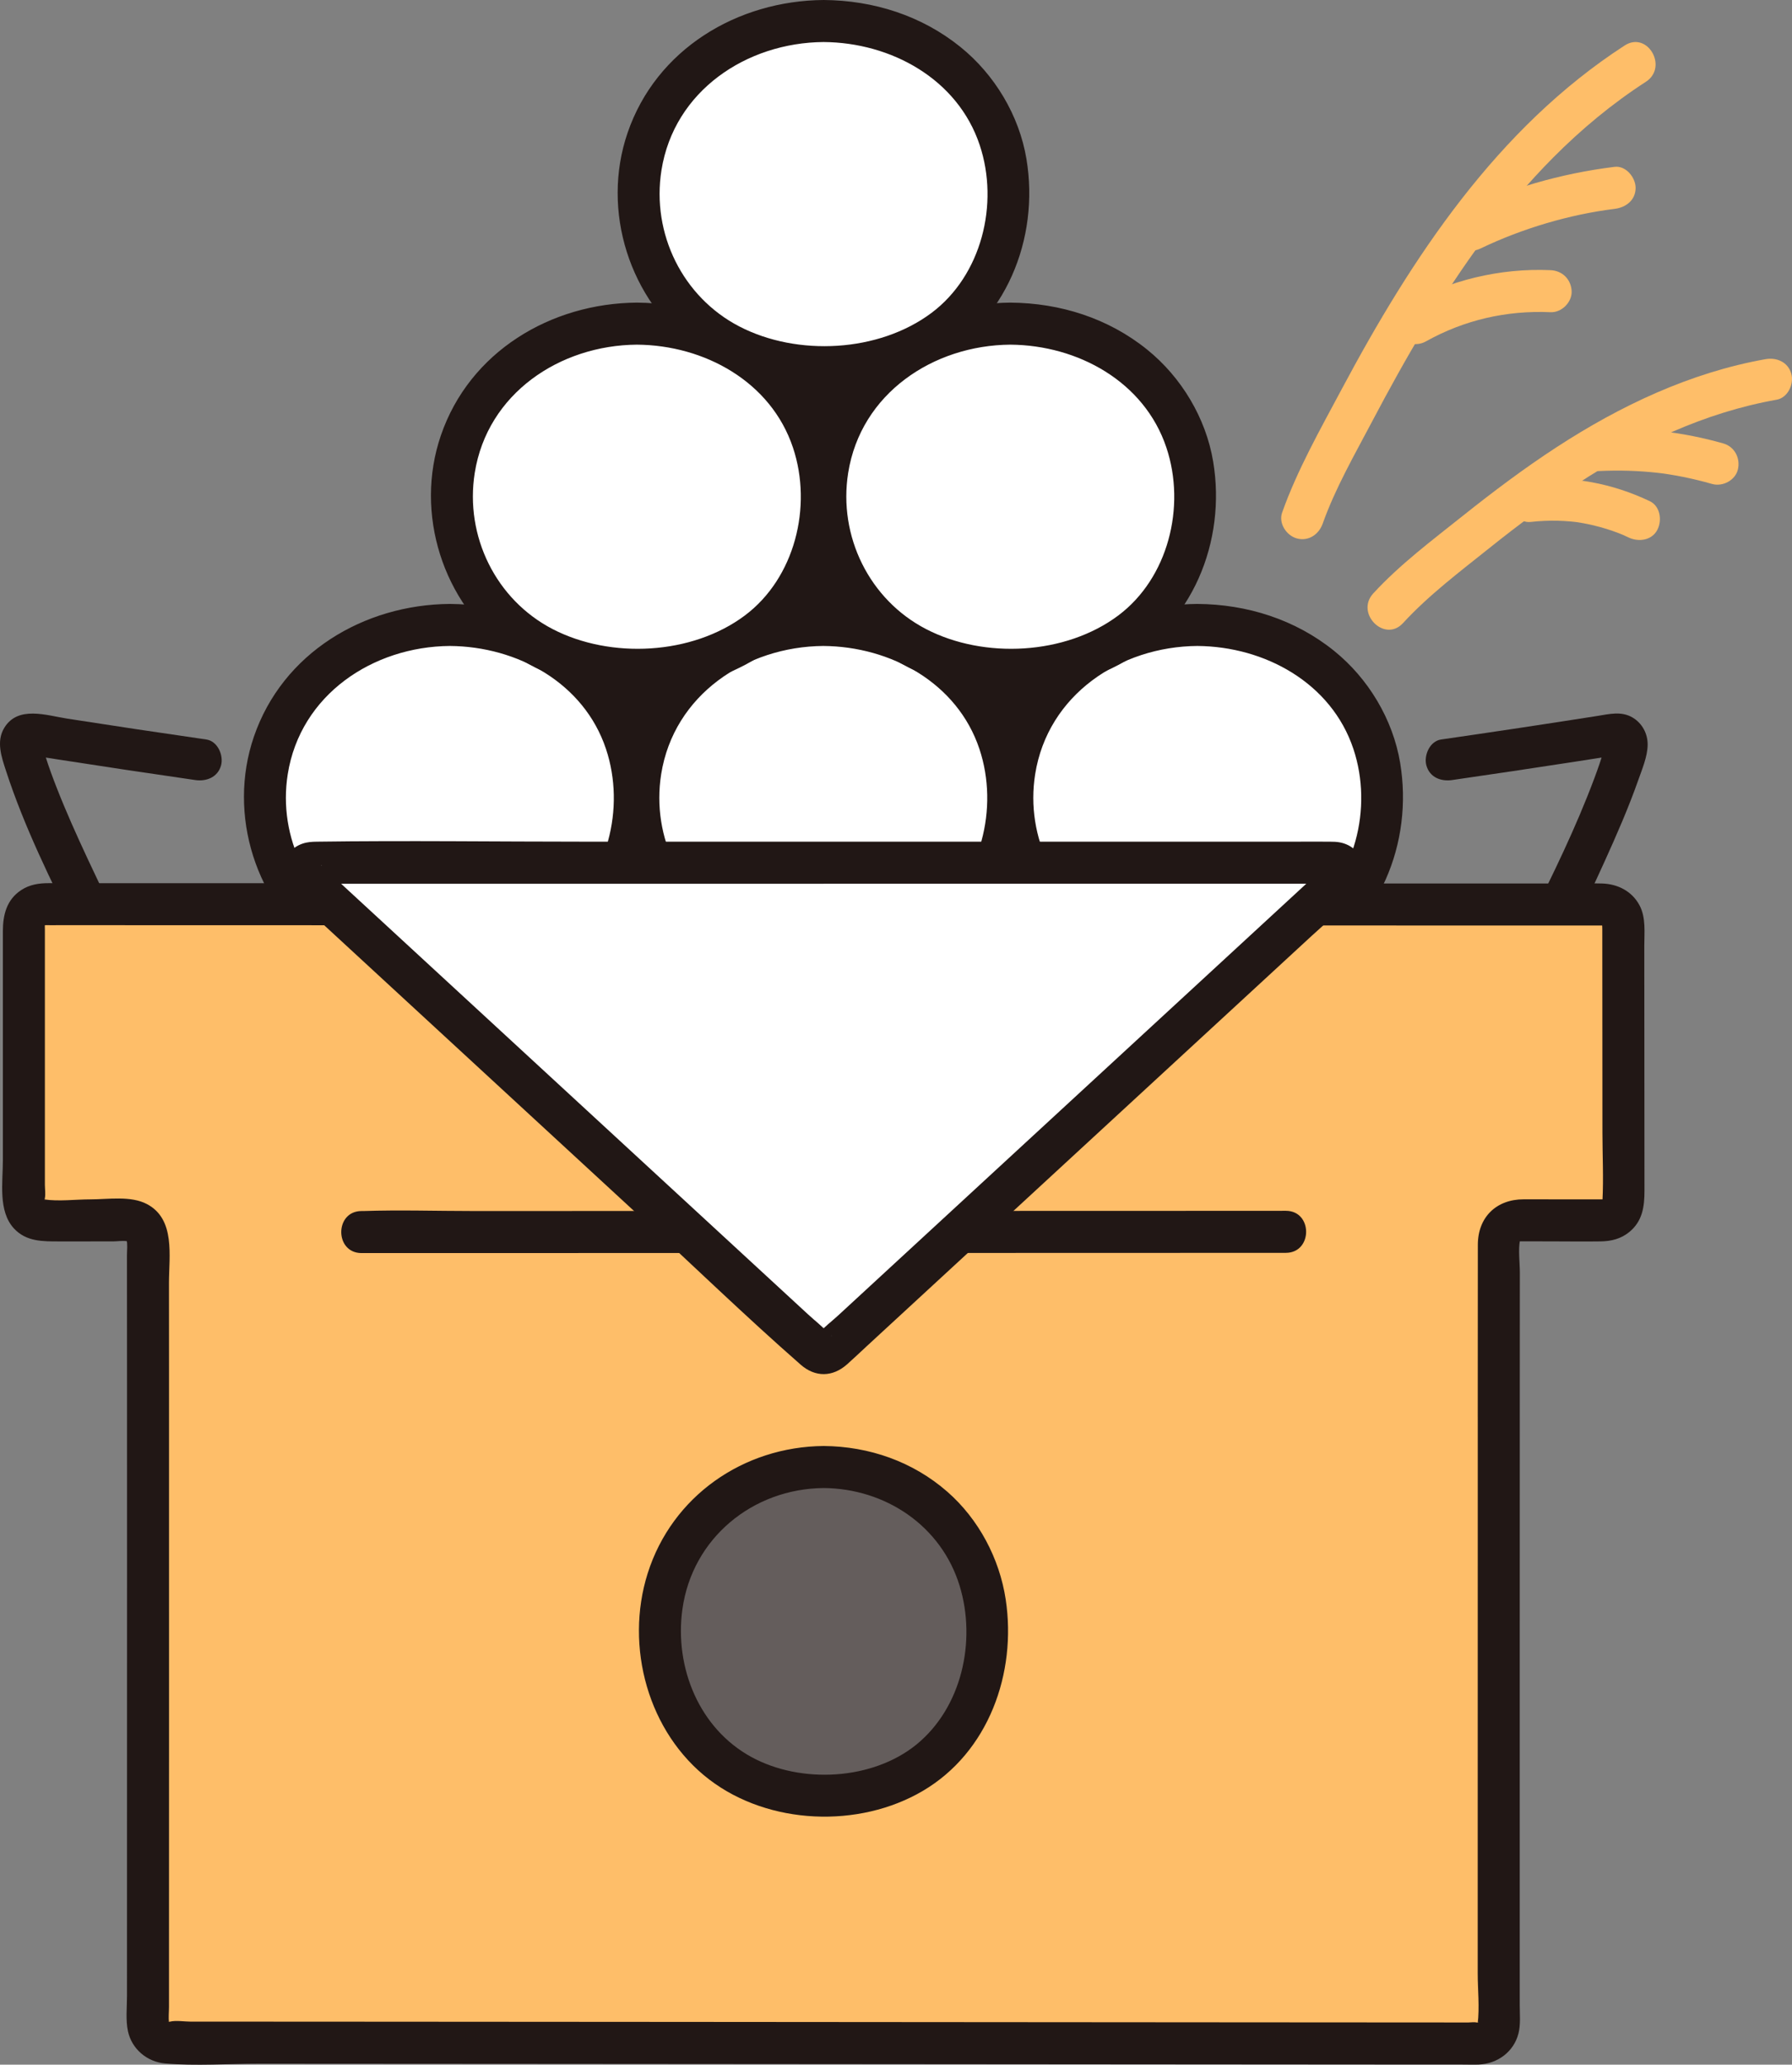
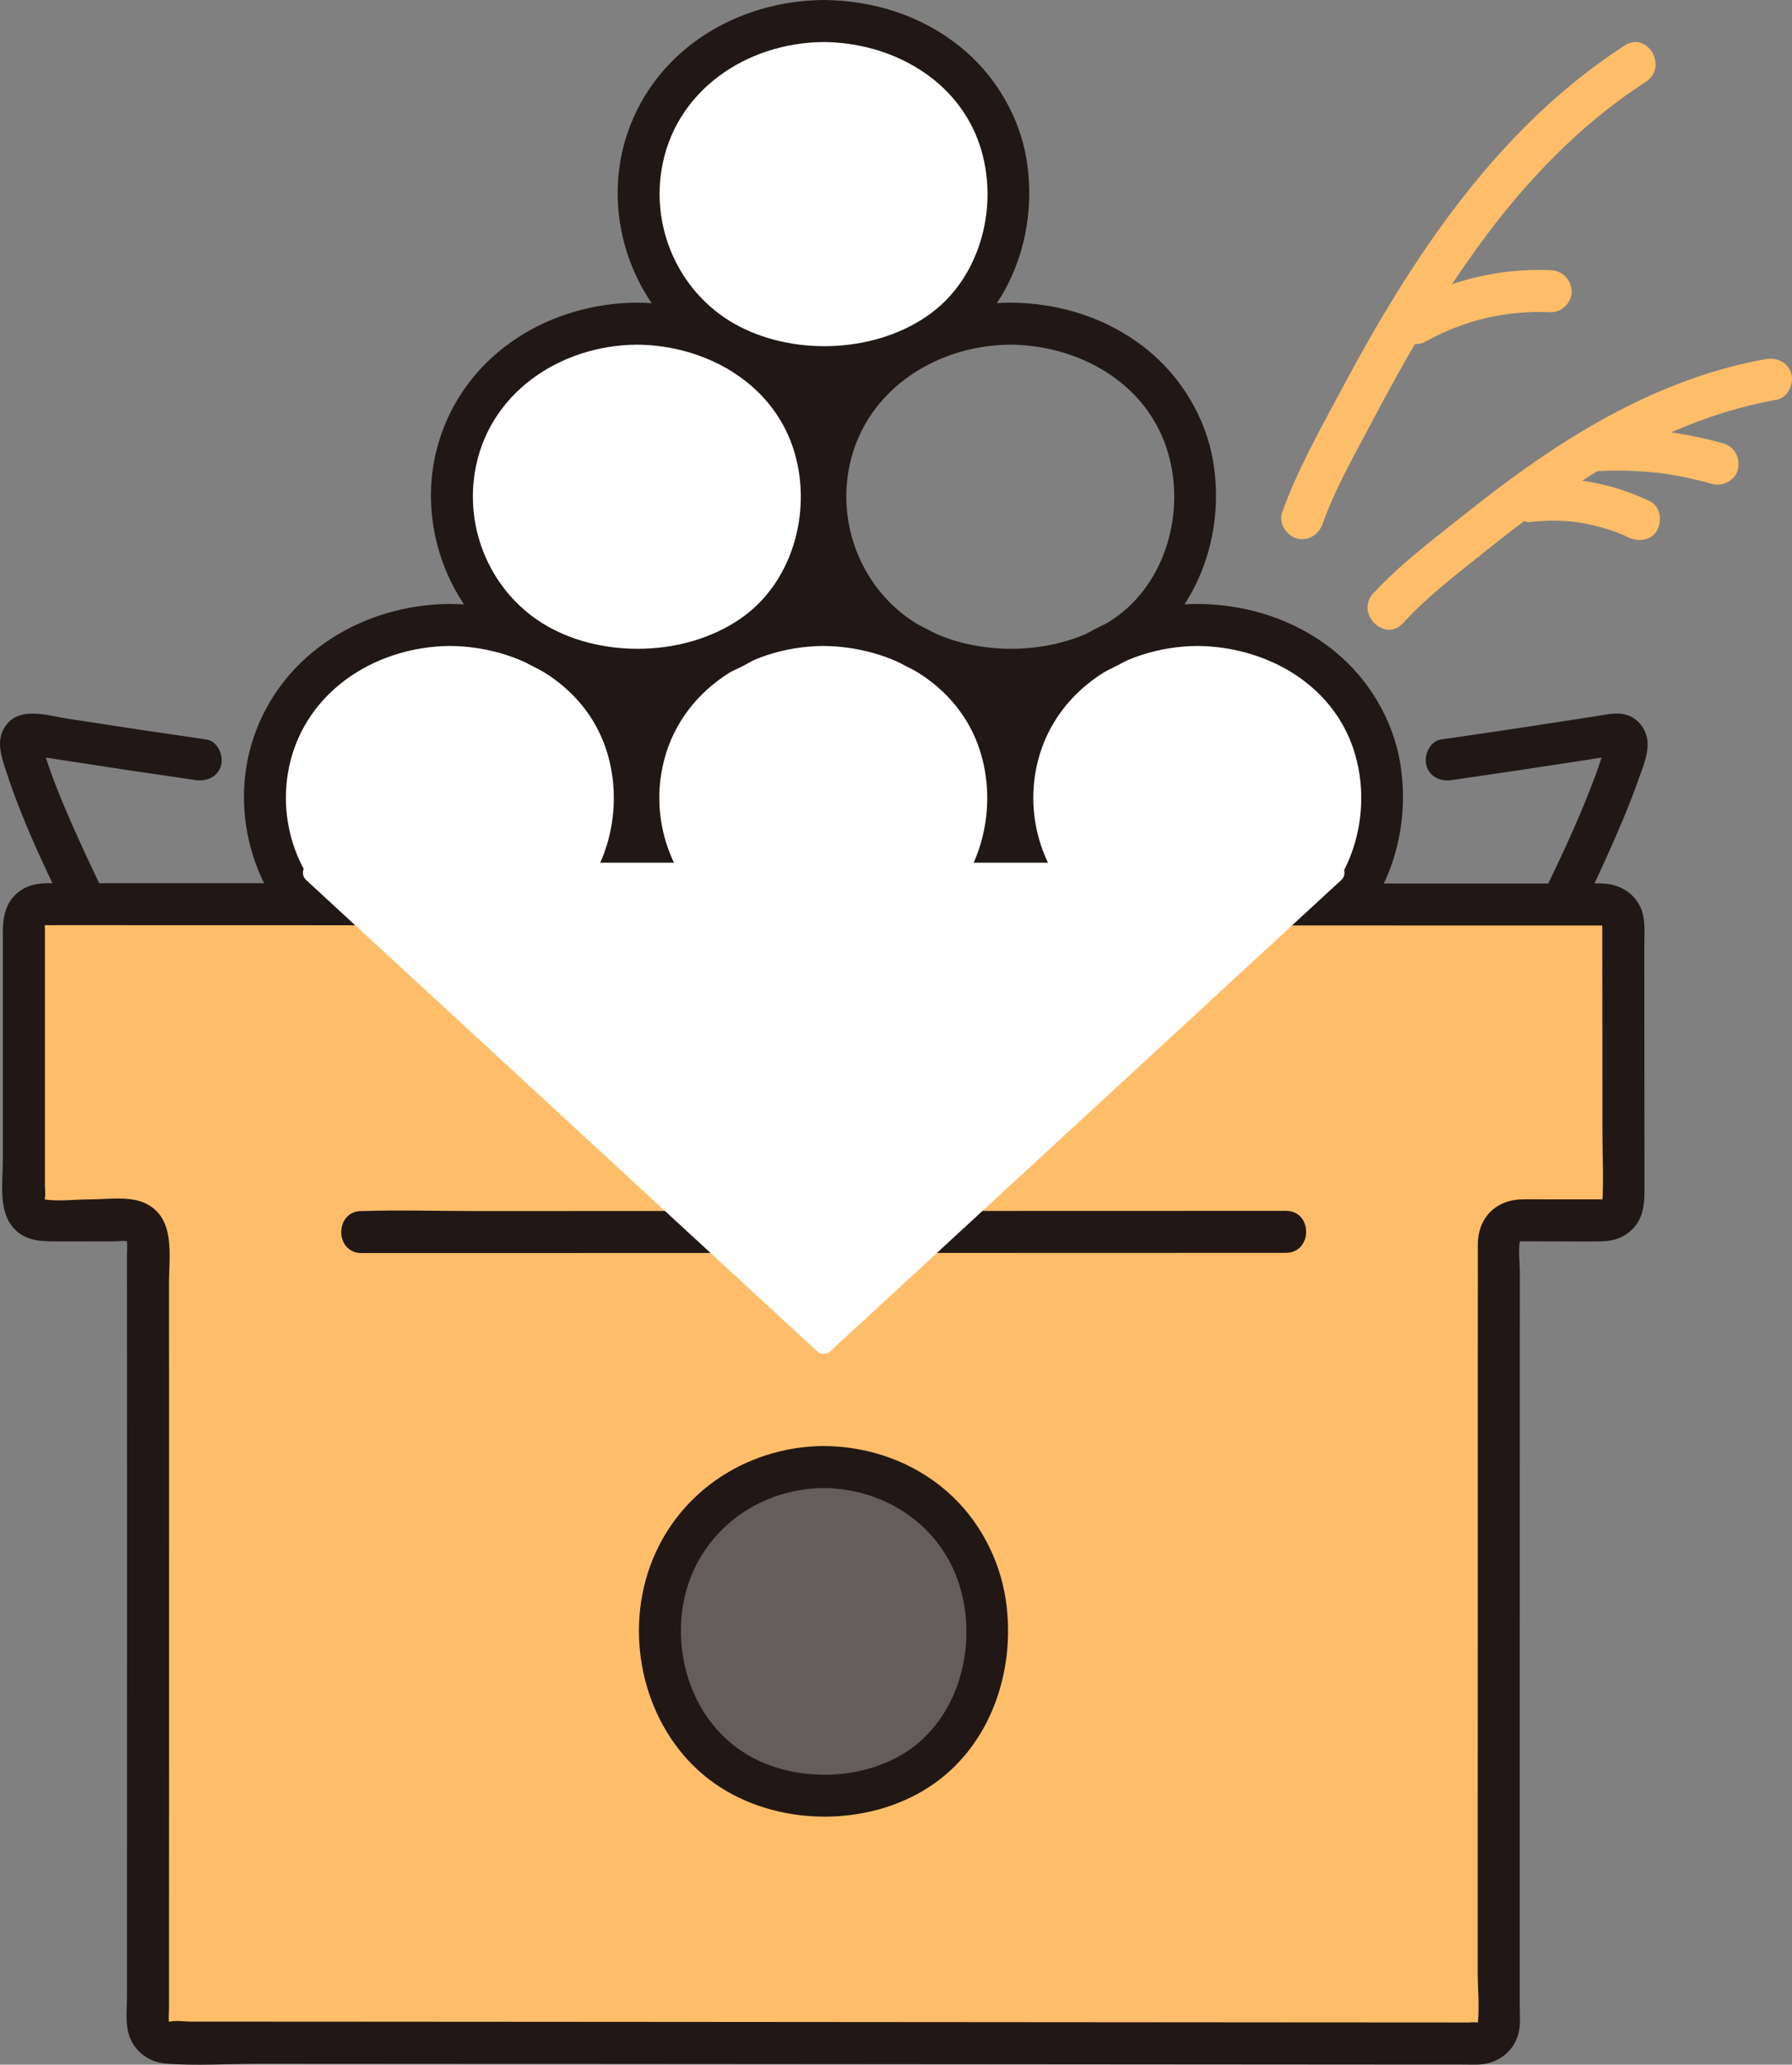
<svg xmlns="http://www.w3.org/2000/svg" id="b" width="204.749" height="235.753" viewBox="0 0 204.749 235.753">
  <rect x="0" y="0" width="204.749" height="235.753" fill="#808080" stroke="none" />
  <defs>
    <style>.d{fill:#fff;}.e{fill:#211715;}.f{fill:#645d5c;}.g{fill:#febe69;}</style>
  </defs>
  <g id="c">
    <path class="e" d="M115.187,90.898c0-6.857-3.614-13.008-9.54-16.498,2.873,1.302,6.184,1.998,9.798,1.998,3.468,0,6.599-.606,9.338-1.717-5.657,3.547-9.08,9.574-9.08,16.218h-.516Z" />
    <path class="e" d="M62.987,74.399c2.873,1.302,6.184,1.998,9.798,1.998,3.378,0,6.442-.572,9.113-1.627-5.556,3.558-8.923,9.551-8.923,16.128h-.449c0-6.846-3.625-13.008-9.54-16.498Z" />
    <path class="e" d="M94.334,56.498c0,7.407,3.49,13.367,9.136,16.768-2.772-1.223-5.937-1.908-9.394-1.908-3.176,0-6.094.584-8.687,1.627,5.365-3.457,8.496-9.315,8.496-16.487h.449Z" />
    <path class="e" d="M93.885,56.498c0-7.295-4.097-13.793-10.696-17.149l.022-.034c3.12,1.627,6.813,2.525,10.898,2.525,3.838,0,7.284-.741,10.213-2.11-6.195,3.468-9.989,9.776-9.989,16.768h-.449Z" />
    <path class="d" d="M51.414,71.358c-12.482,0-21.109,9.003-21.109,19.538,0,11.787,8.813,19.905,21.11,19.905,12.771,0,21.11-8.193,21.11-19.905,0-10.607-8.673-19.538-21.111-19.538Z" />
    <path class="d" d="M94.081,71.358c-12.482,0-21.109,9.003-21.109,19.538,0,11.787,8.813,19.905,21.11,19.905,12.771,0,21.11-8.193,21.11-19.905,0-10.607-8.673-19.538-21.111-19.538Z" />
    <path class="d" d="M136.812,71.358c-12.482,0-21.109,9.003-21.109,19.538,0,11.787,8.813,19.905,21.11,19.905,12.771,0,21.11-8.193,21.11-19.905,0-10.607-8.673-19.538-21.111-19.538Z" />
    <path class="e" d="M51.414,68.958c-9.857.072-19.135,5.609-22.407,15.165-3.05,8.906.221,19.123,7.76,24.654s18.936,5.846,27.098,1.492c8.332-4.445,12.238-14.036,10.714-23.165-.83-4.971-3.632-9.63-7.546-12.786-4.444-3.584-9.936-5.317-15.619-5.359-3.089-.022-3.093,4.778,0,4.8,7.682.056,15.301,4.199,17.824,11.759,2.255,6.755.191,14.906-5.501,19.166-6.027,4.51-15.326,4.986-21.958,1.552-6.485-3.358-10.051-10.606-8.901-17.839,1.44-9.059,9.708-14.574,18.536-14.639,3.087-.023,3.094-4.823,0-4.8Z" />
    <path class="e" d="M94.081,68.958c-9.857.072-19.135,5.609-22.407,15.165-3.05,8.906.221,19.123,7.76,24.654s18.936,5.846,27.098,1.492c8.332-4.445,12.238-14.036,10.714-23.165-.83-4.971-3.632-9.63-7.546-12.786-4.444-3.584-9.936-5.317-15.619-5.359-3.089-.022-3.093,4.778,0,4.8,7.682.056,15.301,4.199,17.824,11.759,2.255,6.755.191,14.906-5.501,19.166-6.027,4.51-15.326,4.986-21.958,1.552-6.485-3.358-10.051-10.606-8.901-17.839,1.44-9.059,9.708-14.574,18.536-14.639,3.087-.023,3.094-4.823,0-4.8Z" />
    <path class="e" d="M136.812,68.958c-9.857.072-19.135,5.609-22.407,15.165-3.05,8.906.221,19.123,7.76,24.654s18.936,5.846,27.098,1.492c8.332-4.445,12.238-14.036,10.714-23.165-.83-4.971-3.632-9.63-7.546-12.786-4.444-3.584-9.936-5.317-15.619-5.359-3.089-.022-3.093,4.778,0,4.8,7.682.056,15.301,4.199,17.824,11.759,2.255,6.755.191,14.906-5.501,19.166-6.027,4.51-15.326,4.986-21.958,1.552-6.485-3.358-10.051-10.606-8.901-17.839,1.44-9.059,9.708-14.574,18.536-14.639,3.087-.023,3.094-4.823,0-4.8Z" />
    <path class="d" d="M72.78,36.954c-12.482,0-21.109,9.003-21.109,19.538,0,11.787,8.813,19.905,21.11,19.905,12.771,0,21.11-8.193,21.11-19.905,0-10.607-8.673-19.538-21.111-19.538Z" />
-     <path class="d" d="M115.447,36.954c-12.482,0-21.109,9.003-21.109,19.538,0,11.787,8.813,19.905,21.11,19.905,12.771,0,21.11-8.193,21.11-19.905,0-10.607-8.673-19.538-21.111-19.538Z" />
    <path class="e" d="M72.78,34.554c-9.857.072-19.135,5.609-22.407,15.165-3.05,8.906.221,19.123,7.76,24.654s18.936,5.846,27.098,1.492c8.332-4.445,12.238-14.036,10.714-23.165-.83-4.971-3.632-9.63-7.546-12.786-4.444-3.584-9.936-5.317-15.619-5.359-3.089-.022-3.093,4.778,0,4.8,7.682.056,15.301,4.199,17.824,11.759,2.255,6.755.191,14.906-5.501,19.166-6.027,4.51-15.326,4.986-21.958,1.552-6.485-3.358-10.051-10.606-8.901-17.839,1.44-9.059,9.708-14.574,18.536-14.639,3.087-.023,3.094-4.823,0-4.8Z" />
    <path class="e" d="M115.447,34.554c-9.857.072-19.135,5.609-22.407,15.165-3.05,8.906.221,19.123,7.76,24.654s18.936,5.846,27.098,1.492c8.332-4.445,12.238-14.036,10.714-23.165-.83-4.971-3.632-9.63-7.546-12.786-4.444-3.584-9.936-5.317-15.619-5.359-3.089-.022-3.093,4.778,0,4.8,7.682.056,15.301,4.199,17.824,11.759,2.255,6.755.191,14.906-5.501,19.166-6.027,4.51-15.326,4.986-21.958,1.552-6.485-3.358-10.051-10.606-8.901-17.839,1.44-9.059,9.708-14.574,18.536-14.639,3.087-.023,3.094-4.823,0-4.8Z" />
    <path class="d" d="M94.113,2.4c-12.482,0-21.109,9.003-21.109,19.538,0,11.787,8.813,19.905,21.11,19.905,12.771,0,21.11-8.193,21.11-19.905,0-10.607-8.673-19.538-21.111-19.538Z" />
    <path class="e" d="M94.113,0c-9.857.072-19.135,5.609-22.407,15.165-3.05,8.906.221,19.123,7.76,24.654,7.555,5.542,18.936,5.846,27.098,1.492,8.332-4.445,12.238-14.036,10.714-23.165-.83-4.971-3.632-9.63-7.546-12.786C105.288,1.775,99.796.041,94.113,0c-3.089-.022-3.093,4.778,0,4.8,7.682.056,15.301,4.199,17.824,11.759,2.255,6.755.191,14.906-5.501,19.166-6.027,4.51-15.326,4.986-21.958,1.552-6.485-3.358-10.051-10.606-8.901-17.839,1.44-9.059,9.708-14.574,18.536-14.639,3.087-.023,3.094-4.823,0-4.8Z" />
    <path class="e" d="M165.922,89.067c4.661-.673,9.319-1.367,13.974-2.085,1.123-.173,2.247-.348,3.37-.524.231-.036.724-.05.963-.151l.241-.038c.839-.062.509-.558-.988-1.488-.12.166-.15.581-.206.778-.319,1.131-.711,2.242-1.123,3.342-2.097,5.601-4.748,11.02-7.427,16.373-1.103,2.203-2.222,4.401-3.403,6.563-1.482,2.712,2.661,5.137,4.145,2.423,2.833-5.185,5.431-10.519,7.871-15.899,1.384-3.052,2.735-6.137,3.85-9.3.435-1.235,1.043-2.666,1.067-3.992.023-1.273-.612-2.481-1.718-3.136-1.293-.765-2.671-.397-4.064-.178-5.936.933-11.878,1.826-17.825,2.685-1.284.185-1.989,1.815-1.676,2.952.379,1.379,1.664,1.862,2.952,1.676h0Z" />
    <path class="e" d="M23.582,84.439c-5.304-.765-10.604-1.559-15.9-2.384-2.37-.369-5.628-1.515-7.19,1.046-.95,1.557-.323,3.325.193,4.912,2.089,6.421,5.151,12.584,8.145,18.622,1.27,2.561,2.561,5.115,3.932,7.624,1.482,2.712,5.628.292,4.145-2.423-2.467-4.515-4.737-9.148-6.91-13.81-1.245-2.671-2.451-5.349-3.522-8.087-.456-1.166-.892-2.342-1.268-3.536-.129-.411-.178-1.081-.413-1.435l-.047-.188-1.229,1.451c.014.039,1.018.16.963.152.642.101,1.284.201,1.925.301,5.295.825,10.595,1.618,15.9,2.384,1.281.185,2.579-.316,2.952-1.676.31-1.127-.385-2.766-1.676-2.952h0Z" />
    <path class="g" d="M171.247,161.772c-.008,28.933-.005,64.608-.005,71.563-17.728,0-125.623-.1-154.33-.1,0-19.296.021-66.962-.008-93.889-7.059.003-14.174.003-14.174.003,0,0,.001-31.687.001-36.109,3.244.004,177.554.041,182.744.041,0,7.917.023,31.285.023,36.068l-14.237-.008c-.006,4.901-.01,11.661-.013,22.432Z" />
    <path class="f" d="M94.113,167.509c-11.047,0-18.683,8.556-18.683,18.568,0,11.202,7.8,18.916,18.684,18.916,11.303,0,18.684-7.786,18.684-18.916,0-10.08-7.676-18.568-18.684-18.568Z" />
    <path class="e" d="M94.113,165.109c-9.171.079-17.328,5.722-20.115,14.554-2.632,8.343.039,18.184,7.049,23.537,6.784,5.181,17.078,5.6,24.403,1.285,7.518-4.428,10.727-13.464,9.459-21.854-.708-4.679-3.089-9.165-6.659-12.291-3.936-3.446-8.927-5.187-14.138-5.231-3.089-.026-3.092,4.773,0,4.8,7.052.06,13.427,4.297,15.531,11.158,1.943,6.337.232,13.927-4.934,18.131-4.995,4.065-13.155,4.526-18.844,1.431-5.959-3.242-8.818-10.202-7.897-16.866,1.125-8.142,8.047-13.784,16.144-13.853,3.087-.027,3.095-4.827,0-4.8Z" />
    <path class="e" d="M41.311,143.081c3.43,0,6.861-.001,10.291-.002,8.097-.001,16.194-.003,24.291-.005,9.926-.002,19.851-.004,29.777-.006,8.78-.002,17.559-.004,26.339-.007,4.794-.001,9.589-.001,14.383-.006.175,0,.349,0,.524,0,3.088-.005,3.094-4.805,0-4.8-4.1.007-8.2.005-12.3.006-8.442.003-16.884.005-25.327.007-9.946.002-19.892.004-29.838.006-8.475.002-16.949.003-25.424.005-4.156,0-8.34-.138-12.495.002-.074.003-.148,0-.222,0-3.089,0-3.094,4.8,0,4.8h0Z" />
    <path class="e" d="M168.847,161.772c-.004,15.338-.005,30.677-.006,46.015,0,5.855,0,11.71,0,17.565,0,1.855.223,3.87-.005,5.709.031-.25.285-.036-.113-.128-.273-.063-.651,0-.933,0-.62,0-1.239,0-1.859,0-7.585-.003-15.171-.009-22.756-.014-10.69-.008-21.379-.016-32.069-.024-11.726-.009-23.452-.018-35.179-.027-10.841-.008-21.682-.016-32.522-.022-4.475-.003-8.949-.005-13.424-.007-1.877,0-3.755-.002-5.632-.002-.856,0-1.712,0-2.568,0-.713,0-1.658-.166-2.35,0-.403.096-.15-.093-.122.121-.073-.573,0-1.214,0-1.792,0-1.167,0-2.333,0-3.5,0-2.752,0-5.504.001-8.256.001-6.435.003-12.87.004-19.305.002-14.009.003-28.018-.002-42.026-.001-3.191-.003-6.381-.005-9.572-.002-3.091.76-7.292-2.516-9.02-1.854-.978-4.442-.538-6.467-.538-1.699,0-3.632.257-5.313,0,.214.033.026.3.117-.146.095-.466,0-1.064,0-1.542,0-1.151,0-2.302,0-3.453,0-6.046,0-12.092,0-18.138,0-2.515,0-5.031,0-7.546,0-.198-.018-.405,0-.602.009-.103-.084.131-.149.143.135-.027.315-.031.47-.025.376.016.756,0,1.132,0,5.21.002,10.42.003,15.63.004,8.095.002,16.191.004,24.286.006,9.868.002,19.736.004,29.605.007,10.514.002,21.027.005,31.541.007,10.031.002,20.063.004,30.094.006,8.422.002,16.844.004,25.266.005,5.685.001,11.37.002,17.055.003.868,0,1.736,0,2.604,0,.164,0,.329,0,.493,0,.178,0-.086-.014-.122-.154.034.134.04.369.04.539,0,1.298.001,2.596.002,3.893.004,6.463.009,12.926.014,19.389.002,2.56.136,5.16.005,7.717-.003.05.209-.114.094-.116-.195-.004-.391,0-.586,0h-2.54c-1.992-.003-3.984-.004-5.976-.005-3.114-.002-5.229,2.038-5.232,5.189-.006,6.547-.008,13.095-.01,19.642,0,3.089,4.799,3.094,4.8,0,.001-3.98.002-7.96.005-11.94,0-1.508.002-3.017.003-4.525,0-1.175-.198-2.557.015-3.707-.016.088-.266.143-.073.141.229-.003.458,0,.686,0l2.758.002c1.946.001,3.896.033,5.842.003,1.213-.018,2.324-.289,3.282-1.074,1.507-1.236,1.732-2.894,1.731-4.721-.002-2.76-.004-5.52-.006-8.28-.005-6.56-.011-13.12-.014-19.68,0-1.526.198-3.214-.541-4.609-.861-1.625-2.498-2.45-4.288-2.503-.838-.025-1.68,0-2.518,0-2.407,0-4.815,0-7.222-.001-7.297-.001-14.594-.003-21.892-.004-9.58-.002-19.16-.004-28.74-.006-10.658-.002-21.315-.005-31.973-.007-10.53-.002-21.06-.005-31.589-.007-9.161-.002-18.321-.004-27.482-.006-6.672-.002-13.343-.003-20.015-.005-2.016,0-4.031-.001-6.047-.002-1.127,0-2.173.157-3.141.79-1.669,1.092-2.097,2.835-2.097,4.705,0,2.551,0,5.101,0,7.652,0,6.172,0,12.345,0,18.517,0,2.495-.562,5.78,1.263,7.761,1.409,1.53,3.324,1.483,5.234,1.483,2.026,0,4.052,0,6.078-.001.535,0,1.2-.124,1.715,0,.124.03-.133-.072-.155-.152.134.49.043,1.18.043,1.724.001,1.555.002,3.11.003,4.665.002,3.236.004,6.472.005,9.707.003,7.165.003,14.331.003,21.496,0,13.569-.003,27.137-.006,40.706,0,2.672,0,5.344-.001,8.016,0,1.301-.164,2.746.11,4.023.437,2.033,2.184,3.502,4.236,3.679,3.547.306,7.239.027,10.799.028,9.869.004,19.737.011,29.606.018,11.803.008,23.606.017,35.409.026,11.637.009,23.274.018,34.91.027,9.337.007,18.674.014,28.012.02,3.201.002,6.402.004,9.603.005.586,0,1.178.026,1.763,0,2.13-.091,3.998-1.438,4.536-3.546.261-1.023.146-2.179.146-3.228,0-1.038,0-2.076,0-3.114,0-13.583,0-27.165.001-40.748,0-7.775.002-15.55.004-23.325,0-3.089-4.799-3.094-4.8,0Z" />
    <path class="d" d="M94.114,98.506h-58.357c-1.04,0-1.539,1.277-.774,1.982l58.357,53.785c.437.403,1.111.403,1.548,0l58.357-53.785c.765-.705.266-1.982-.774-1.982h-58.357Z" />
-     <path class="e" d="M94.114,96.106c-9.02,0-18.04,0-27.06,0-10.281,0-20.572-.142-30.852,0-.567.008-1.075.033-1.636.224-2.504.853-3.027,4.054-1.261,5.873.473.487,1.006.927,1.504,1.386l9.117,8.403c9.628,8.874,19.257,17.748,28.885,26.622,6.217,5.73,12.312,11.638,18.672,17.209,1.672,1.464,3.648,1.425,5.294-.031.742-.656,1.458-1.344,2.186-2.015l9.904-9.128c9.707-8.946,19.414-17.893,29.121-26.839,3.964-3.653,7.928-7.307,11.892-10.96,1.675-1.544,3.47-3.021,5.054-4.658,1.982-2.048.97-5.469-1.85-6.006-.39-.074-.724-.074-1.109-.079-1.393-.021-2.788,0-4.181,0-5.577,0-11.155,0-16.732,0-11.599,0-23.199,0-34.798,0h-2.152c-3.089,0-3.094,4.8,0,4.8,8.606,0,17.212,0,25.818,0h31.556c.278,0,.641.061.914,0,.8-.18-.209-2.488-.963-2.014-.686.431-1.299,1.197-1.892,1.744l-9.153,8.436c-9.399,8.663-18.799,17.326-28.198,25.989l-12.263,11.302-4.163,3.837c-.742.684-1.618,1.336-2.279,2.101-.055.064-.19.128-.223.206-.267.624,1.702-.412,1.769.069-.012-.087-.289-.256-.344-.317-.7-.784-1.584-1.46-2.356-2.172l-9.888-9.113c-9.464-8.722-18.928-17.445-28.391-26.167l-11.701-10.784-3.816-3.517c-.484-.446-1.153-1.363-1.767-1.629-.031-.013-.058-.077-.091-.084.509.111-1.522,1.852-.822,2.114.262.098.753,0,1.028,0h4.75c5.662,0,11.323,0,16.985,0,11.164,0,22.328,0,33.492,0h2.001c3.089,0,3.094-4.8,0-4.8Z" />
    <path class="g" d="M151.123,59.802c1.44-4.053,3.65-7.879,5.652-11.677,1.925-3.652,3.924-7.266,6.058-10.801,4.184-6.929,8.897-13.565,14.616-19.319,3.233-3.253,6.755-6.175,10.606-8.668,2.584-1.673.181-5.83-2.423-4.145-14.573,9.433-24.31,24.206-32.338,39.256-2.437,4.569-5.064,9.188-6.801,14.077-.434,1.221.491,2.627,1.676,2.952,1.328.365,2.517-.45,2.952-1.676h0Z" />
-     <path class="g" d="M169.19,28.361c4.745-2.276,10.144-3.874,15.291-4.511,1.286-.159,2.4-.989,2.4-2.4,0-1.173-1.105-2.56-2.4-2.4-6.18.765-12.095,2.471-17.714,5.166-1.169.561-1.477,2.23-.861,3.284.699,1.195,2.111,1.424,3.284.861h0Z" />
    <path class="g" d="M162.925,38.98c4.371-2.443,9.208-3.557,14.246-3.331,1.256.056,2.456-1.144,2.4-2.4-.06-1.348-1.055-2.34-2.4-2.4-5.799-.259-11.606,1.158-16.669,3.987-1.131.632-1.506,2.181-.861,3.284.666,1.139,2.148,1.495,3.284.861h0Z" />
    <path class="g" d="M160.301,71.15c2.947-3.205,6.544-5.908,9.938-8.623,3.233-2.586,6.561-5.058,10.031-7.318,6.966-4.536,14.496-8.109,22.727-9.569,1.277-.227,1.997-1.786,1.676-2.952-.37-1.347-1.671-1.903-2.952-1.676-8.591,1.524-16.603,5.318-23.874,10.053-3.694,2.405-7.221,5.057-10.668,7.801-3.508,2.793-7.232,5.584-10.272,8.89-2.088,2.271,1.298,5.674,3.394,3.394h0Z" />
    <path class="g" d="M182.728,53.784c2.236-.105,4.476-.043,6.701.208.256.029.513.058.769.094-.385-.053.312.05.384.061.595.093,1.188.199,1.779.318,1.097.221,2.183.489,3.259.795,1.207.343,2.666-.419,2.952-1.676.291-1.277-.384-2.585-1.676-2.952-4.588-1.303-9.404-1.871-14.168-1.646-1.252.059-2.46,1.062-2.4,2.4.056,1.25,1.057,2.463,2.4,2.4h0Z" />
    <path class="g" d="M174.883,59.598c1.02-.112,2.045-.163,3.071-.139.513.012,1.025.041,1.536.088.146.013.292.028.437.044.252.031.291.035.117.011-.174-.025-.135-.019.116.017.145.022.29.045.434.069,1.011.171,2.011.41,2.99.716.489.153.974.322,1.452.508.093.036.682.285.24.092.269.117.535.24.799.366,1.131.539,2.644.351,3.284-.861.565-1.07.349-2.707-.861-3.284-4.23-2.016-8.94-2.94-13.616-2.427-1.244.137-2.462,1.006-2.4,2.4.053,1.183,1.063,2.547,2.4,2.4h0Z" />
  </g>
</svg>